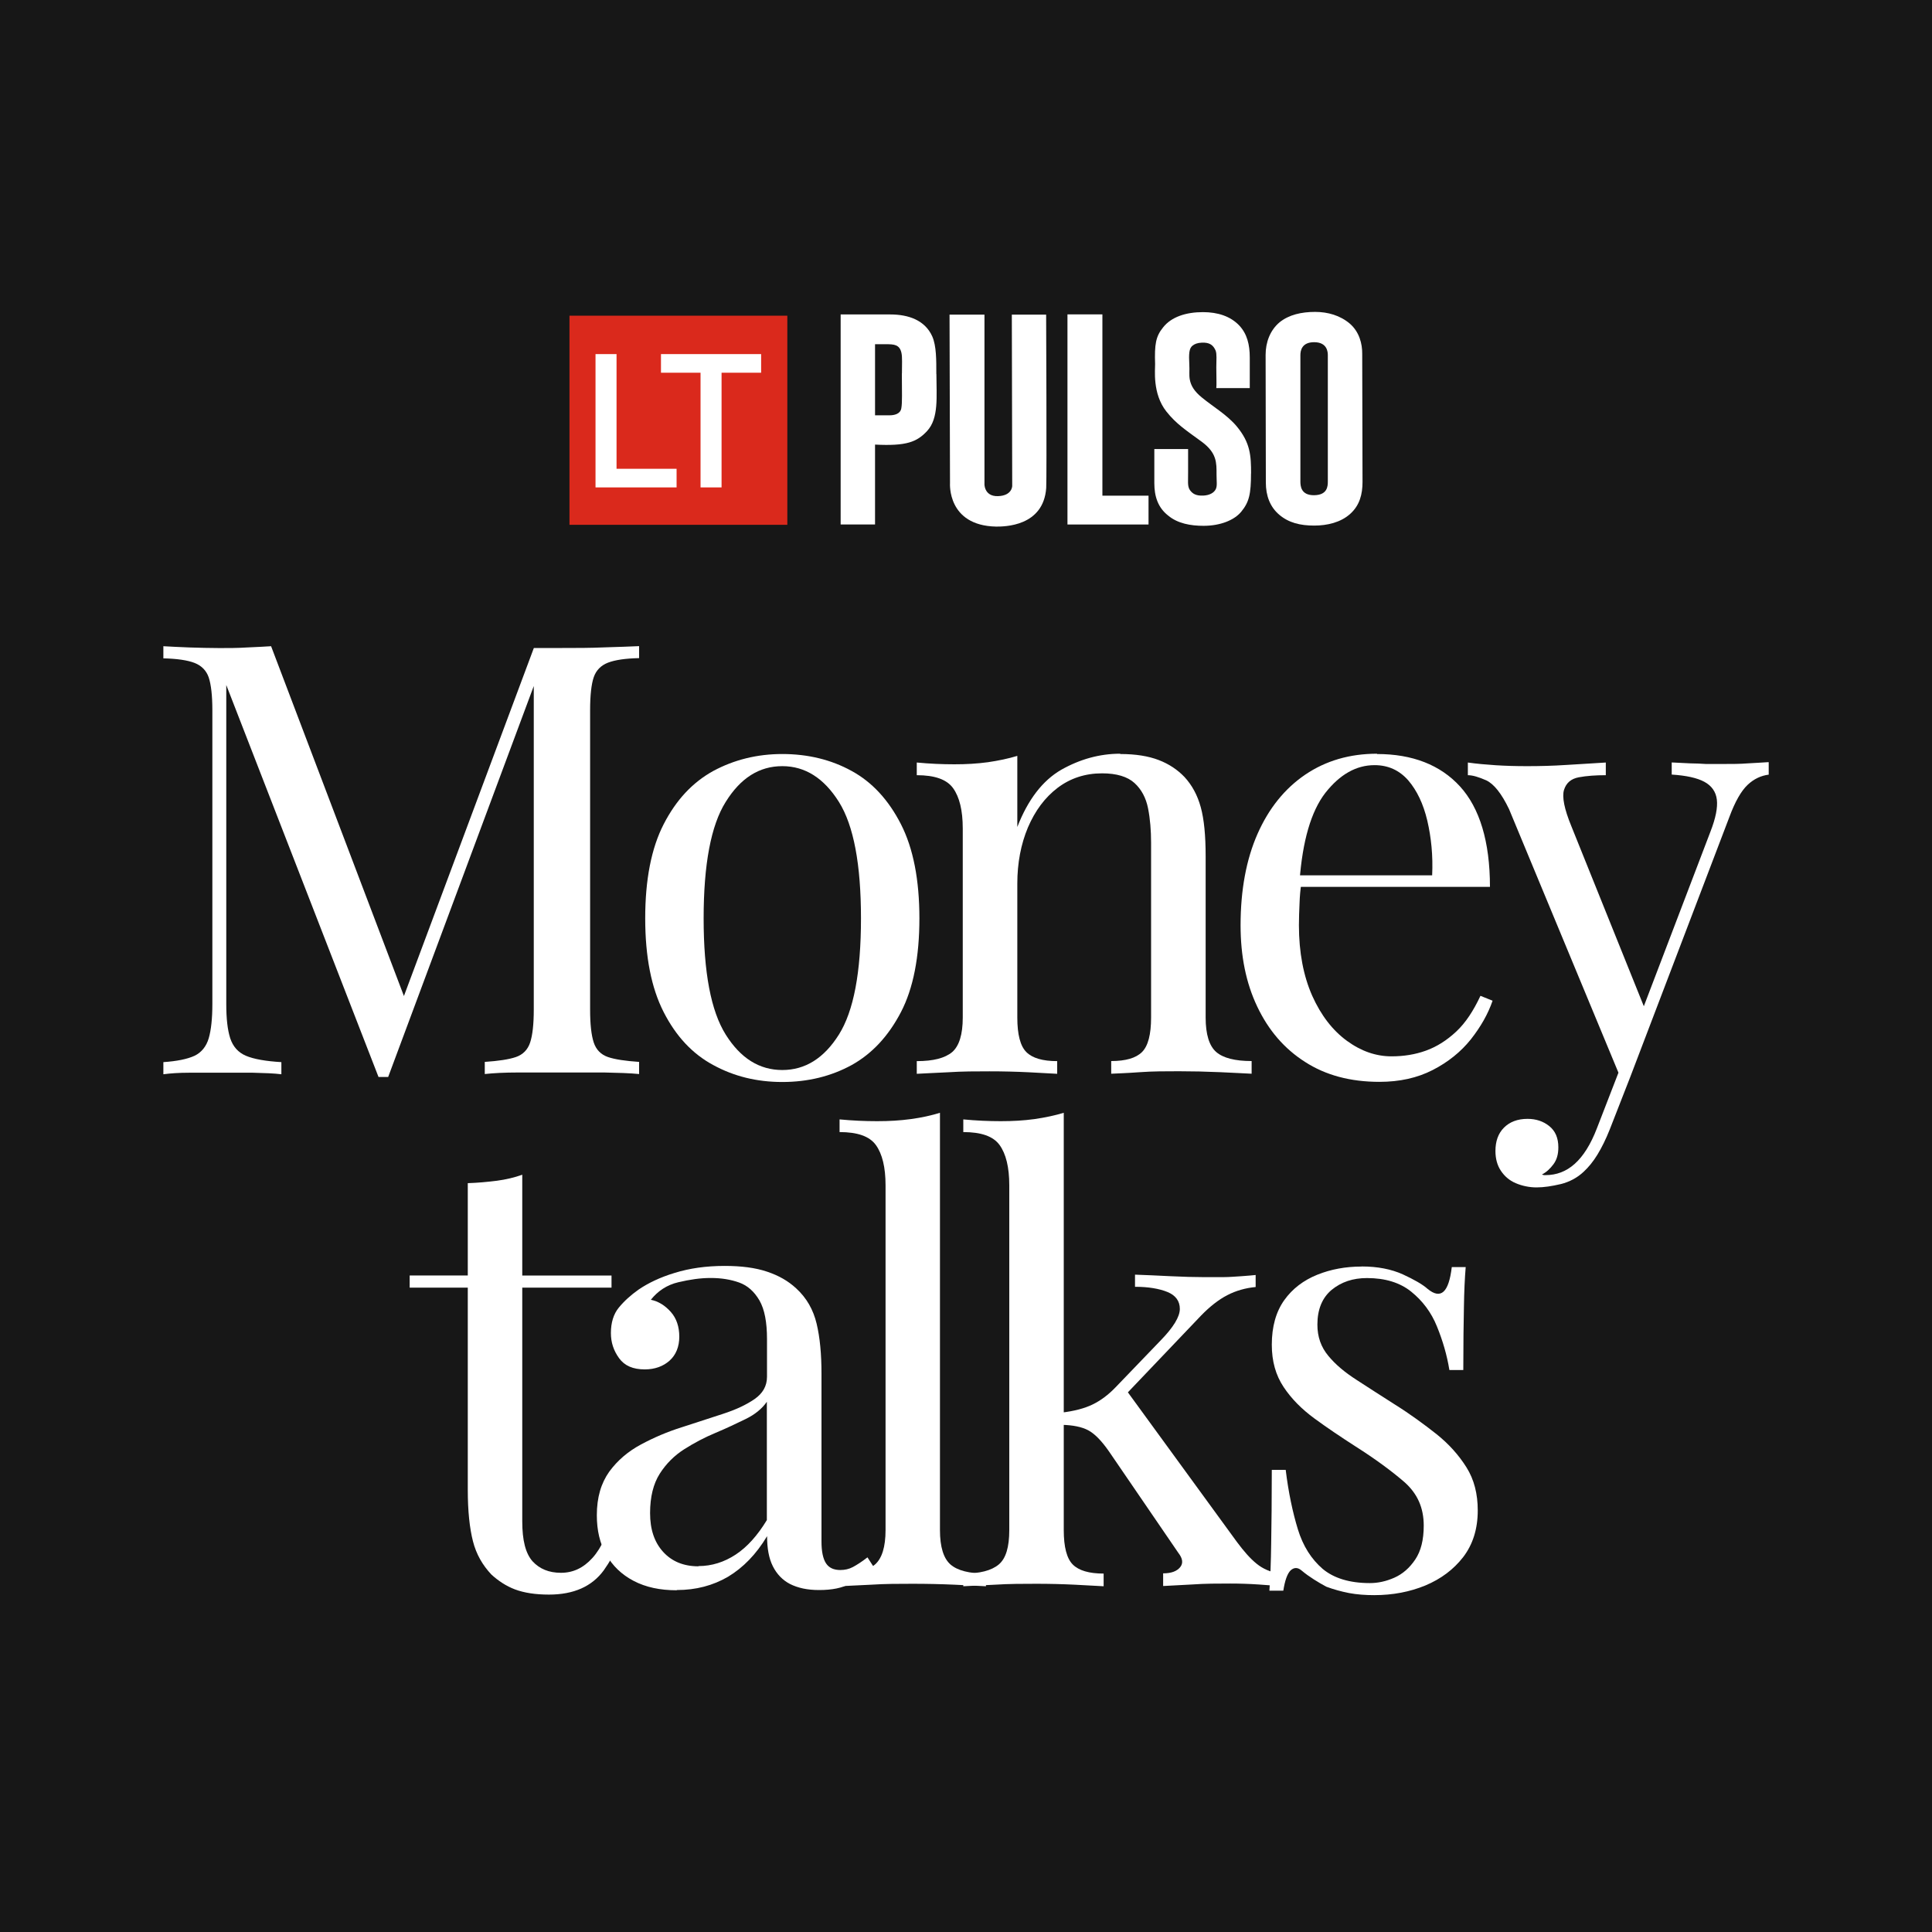
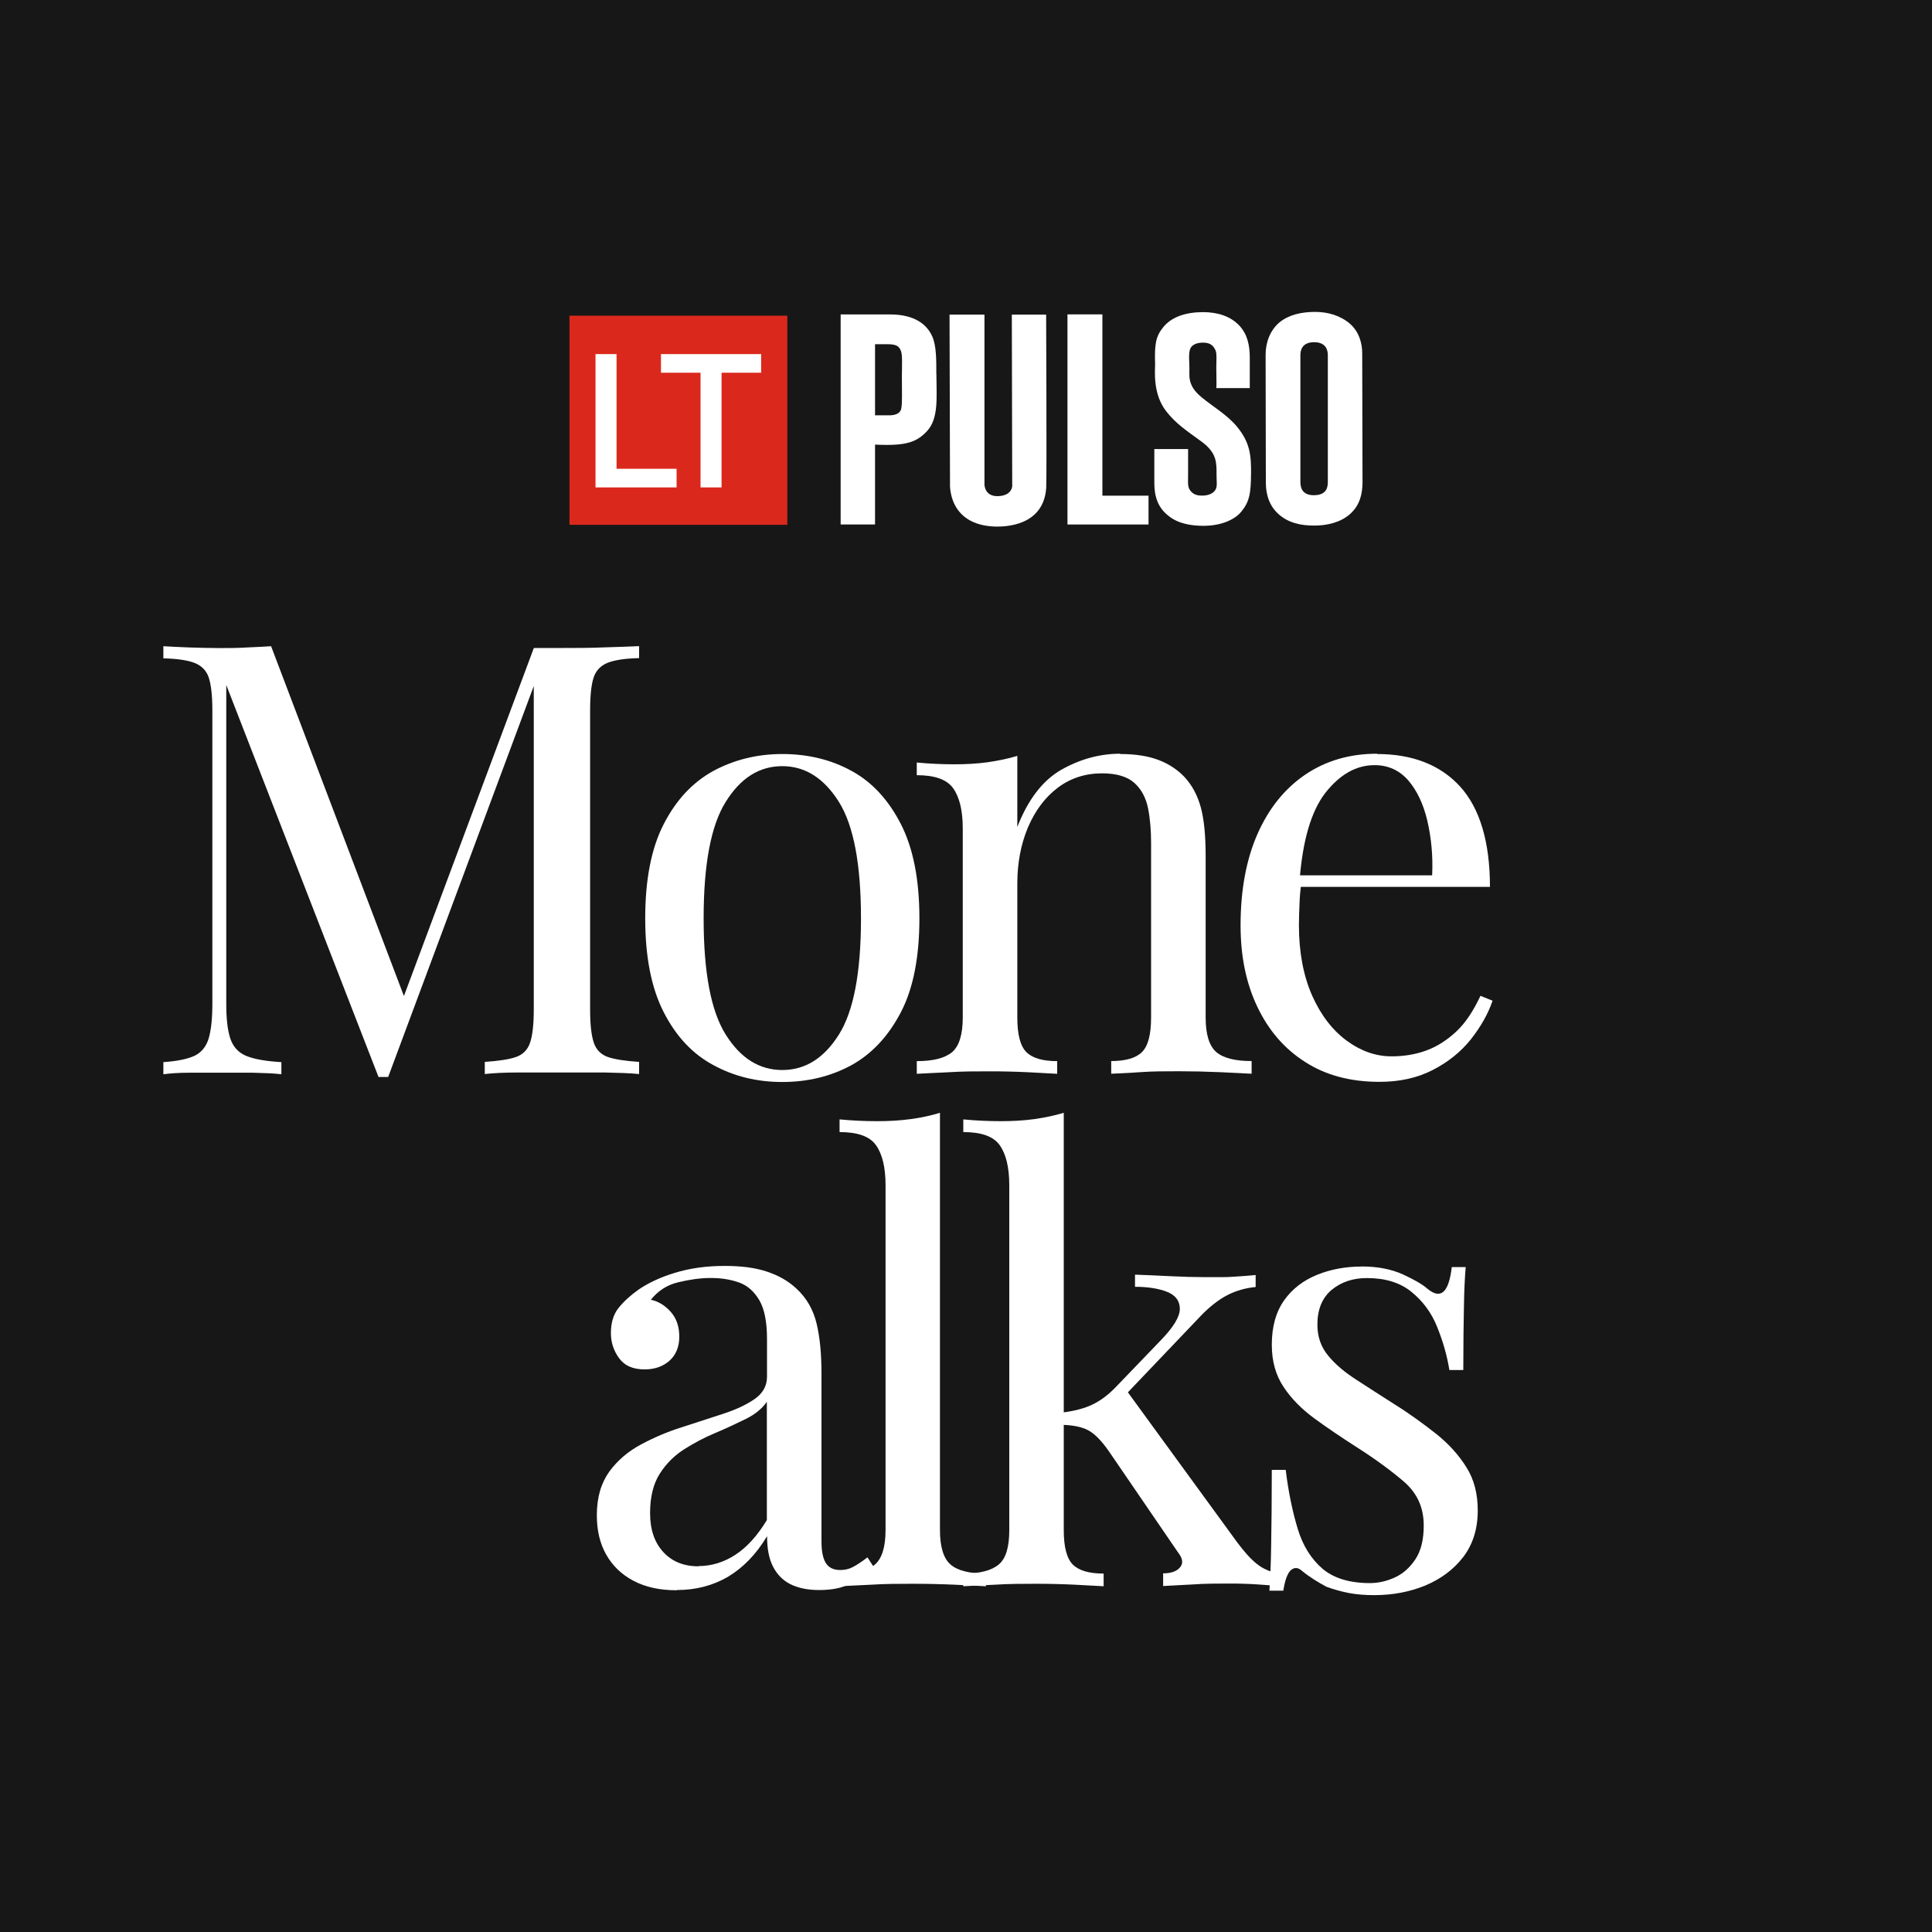
<svg xmlns="http://www.w3.org/2000/svg" id="Layer_1" data-name="Layer 1" viewBox="0 0 250 250">
  <defs>
    <style>
      .cls-1 {
        fill: #171717;
      }

      .cls-2 {
        fill: #fff;
      }

      .cls-3 {
        fill: #da291c;
      }
    </style>
  </defs>
  <rect class="cls-1" width="250" height="250" />
  <g>
    <path class="cls-2" d="M82.7,83.59v1.57c-1.76.04-3.09.23-4.03.59-.9.35-1.53.98-1.84,1.88s-.47,2.35-.47,4.27v38.77c0,1.88.16,3.29.47,4.23s.94,1.57,1.84,1.88,2.27.51,4.03.63v1.57c-1.21-.12-2.7-.16-4.5-.2h-11.16c-1.76,0-3.21.08-4.31.2v-1.57c1.76-.12,3.09-.31,4.03-.63.9-.31,1.53-.94,1.84-1.88s.47-2.35.47-4.23v-42.96l.31.23-19.15,51.42h-1.25l-19.7-50.72v41.28c0,1.88.16,3.33.51,4.43.35,1.06,1.02,1.84,2.04,2.27s2.55.7,4.58.82v1.57c-.94-.12-2.15-.16-3.68-.2h-8.26c-1.33,0-2.43.08-3.33.2v-1.57c1.76-.12,3.09-.39,4.03-.82.9-.43,1.53-1.21,1.84-2.27s.47-2.55.47-4.43v-37.99c0-1.92-.16-3.33-.47-4.27-.31-.9-.94-1.53-1.84-1.88-.9-.35-2.27-.55-4.03-.59v-1.57c.9.04,2,.12,3.33.16s2.66.08,3.96.08c1.14,0,2.35,0,3.56-.08,1.21-.04,2.27-.12,3.09-.16l17.74,46.72-1.33.63,17.59-47.12h3.68c1.84,0,3.64,0,5.44-.08,1.8-.04,3.29-.12,4.5-.16" />
    <path class="cls-2" d="M101.23,99.14c-2.98,0-5.4,1.53-7.32,4.62-1.92,3.05-2.86,8.11-2.86,15.08s.94,11.98,2.86,15.04,4.35,4.58,7.32,4.58,5.4-1.53,7.32-4.58c1.92-3.05,2.86-8.07,2.86-15.04s-.94-12.02-2.86-15.08c-1.92-3.05-4.35-4.62-7.32-4.62M101.23,97.57c3.33,0,6.34.74,8.97,2.19,2.66,1.45,4.78,3.76,6.38,6.89s2.39,7.21,2.39,12.18-.78,9.05-2.39,12.14c-1.61,3.09-3.72,5.37-6.38,6.85-2.66,1.45-5.64,2.19-8.97,2.19s-6.27-.74-8.93-2.19c-2.7-1.45-4.82-3.72-6.42-6.85s-2.39-7.17-2.39-12.14.78-9.05,2.39-12.18,3.72-5.4,6.42-6.89c2.7-1.45,5.68-2.19,8.93-2.19" />
    <path class="cls-2" d="M144.97,97.57c2,0,3.64.27,4.97.78,1.33.51,2.43,1.25,3.33,2.19.98,1.06,1.68,2.35,2.11,3.92s.63,3.68.63,6.34v20.87c0,2.19.47,3.68,1.37,4.46.9.78,2.43,1.17,4.58,1.17v1.64c-.9-.04-2.23-.12-4.07-.2-1.84-.08-3.6-.12-5.33-.12s-3.41,0-5.05.12-2.86.16-3.72.2v-1.64c1.88,0,3.21-.39,3.99-1.17.78-.78,1.17-2.27,1.17-4.46v-22.6c0-1.61-.12-3.09-.39-4.46-.27-1.37-.86-2.47-1.76-3.29-.9-.82-2.31-1.25-4.19-1.25-2.19,0-4.11.63-5.76,1.88-1.64,1.25-2.9,2.94-3.84,5.13-.9,2.15-1.37,4.58-1.37,7.25v17.35c0,2.19.39,3.68,1.17,4.46.78.78,2.11,1.17,3.99,1.17v1.64c-.82-.04-2.08-.12-3.72-.2s-3.33-.12-5.05-.12-3.49,0-5.33.12c-1.84.08-3.17.16-4.07.2v-1.64c2.15,0,3.64-.39,4.58-1.17.9-.78,1.37-2.27,1.37-4.46v-24.48c0-2.35-.43-4.07-1.25-5.21s-2.39-1.68-4.7-1.68v-1.64c1.68.16,3.29.23,4.86.23s2.94-.08,4.35-.27c1.37-.2,2.66-.47,3.8-.82v9.2c1.37-3.52,3.25-5.99,5.68-7.4,2.43-1.37,4.97-2.08,7.64-2.08" />
    <path class="cls-2" d="M178.19,97.57c4.58,0,8.19,1.41,10.73,4.19s3.88,7.13,3.88,13h-27.57l-.08-1.49h20.17c.12-2.55-.12-4.9-.63-7.09-.51-2.15-1.33-3.88-2.47-5.21-1.14-1.29-2.58-1.96-4.35-1.96-2.39,0-4.5,1.21-6.38,3.6-1.84,2.39-2.94,6.19-3.33,11.4l.23.31c-.12.78-.2,1.64-.23,2.58-.04.94-.08,1.88-.08,2.82,0,3.52.59,6.58,1.72,9.13,1.14,2.55,2.66,4.5,4.5,5.84s3.76,2,5.76,2c1.57,0,3.05-.23,4.46-.74,1.41-.51,2.7-1.33,3.92-2.47s2.23-2.7,3.13-4.62l1.57.63c-.59,1.72-1.53,3.37-2.82,5.01-1.29,1.61-2.94,2.94-4.93,3.96s-4.27,1.53-6.89,1.53c-3.76,0-6.97-.86-9.63-2.58-2.7-1.72-4.74-4.11-6.19-7.17-1.45-3.05-2.15-6.54-2.15-10.5,0-4.58.74-8.54,2.19-11.83,1.45-3.29,3.52-5.87,6.19-7.68,2.66-1.8,5.76-2.7,9.28-2.7" />
-     <path class="cls-2" d="M210.97,139.32l-2.66,6.81c-.51,1.29-1.06,2.39-1.61,3.29s-1.14,1.61-1.76,2.19c-.82.78-1.84,1.33-2.98,1.61-1.14.27-2.19.43-3.13.43s-1.88-.2-2.7-.55-1.45-.9-1.92-1.61c-.47-.7-.7-1.57-.7-2.55,0-1.25.35-2.27,1.1-3.02s1.76-1.14,3.05-1.14c1.1,0,2.04.31,2.82.94s1.17,1.53,1.17,2.74c0,.9-.2,1.61-.63,2.19s-.9,1.02-1.49,1.33c.12.04.2.08.27.08h.2c1.41,0,2.66-.47,3.76-1.45s2.08-2.51,2.9-4.66l2.82-7.28,1.49.63ZM228.87,98.67v1.57c-.98.12-1.92.55-2.74,1.33s-1.61,2.15-2.35,4.15l-12.81,33.6h-1.33l-14.37-34.62c-.98-2.04-1.96-3.25-2.94-3.72-.98-.43-1.76-.67-2.39-.67v-1.64c1.14.16,2.35.27,3.6.35s2.58.12,4.07.12c1.61,0,3.33-.04,5.13-.16,1.8-.12,3.49-.2,5.05-.31v1.64c-1.29,0-2.47.08-3.49.27s-1.64.74-1.92,1.64c-.27.9.04,2.47.94,4.66l9.6,23.85-.47.16,8.89-23.3c.67-1.72.94-3.09.82-4.11-.12-1.02-.67-1.8-1.61-2.31-.94-.51-2.35-.82-4.23-.94v-1.57c.94.04,1.76.08,2.43.12.67,0,1.33.04,2,.08h2.15c1.21,0,2.27,0,3.25-.08.98-.04,1.88-.12,2.7-.16" />
-     <path class="cls-2" d="M67.58,152.01v13.04h11.55v1.57h-11.55v30.24c0,2.47.43,4.15,1.33,5.17.9.98,2.11,1.49,3.68,1.49s2.9-.63,4.07-1.92,2.15-3.41,2.98-6.46l1.57.39c-.51,3.02-1.57,5.56-3.09,7.68-1.53,2.08-3.88,3.13-7.09,3.13-1.76,0-3.21-.23-4.39-.67-1.14-.43-2.15-1.1-3.05-1.92-1.14-1.21-1.96-2.62-2.39-4.31s-.67-3.88-.67-6.66v-26.16h-7.52v-1.57h7.52v-11.95c1.29-.04,2.55-.16,3.76-.31,1.21-.16,2.31-.43,3.29-.78" />
    <path class="cls-2" d="M90.38,202.65c1.72,0,3.33-.51,4.82-1.49s2.82-2.47,4.03-4.46v-15.31c-.63.9-1.53,1.64-2.74,2.23-1.21.59-2.51,1.21-3.92,1.8-1.41.59-2.74,1.29-4.03,2.11s-2.35,1.88-3.17,3.17-1.25,2.98-1.25,5.09.55,3.76,1.68,5.01,2.66,1.88,4.58,1.88M87.56,205.78c-2.15,0-3.99-.39-5.56-1.21-1.57-.82-2.74-1.96-3.56-3.41s-1.21-3.13-1.21-5.09c0-2.31.55-4.15,1.61-5.64,1.06-1.45,2.43-2.62,4.11-3.52,1.68-.9,3.41-1.64,5.29-2.23,1.84-.59,3.6-1.17,5.29-1.72s3.02-1.17,4.11-1.92c1.06-.74,1.61-1.68,1.61-2.9v-4.86c0-2.19-.31-3.84-.98-5.01-.67-1.14-1.53-1.92-2.62-2.31s-2.31-.59-3.68-.59-2.7.2-4.19.55-2.66,1.14-3.56,2.27c.98.2,1.84.74,2.58,1.57s1.1,1.92,1.1,3.21-.43,2.35-1.25,3.09c-.82.74-1.92,1.14-3.21,1.14-1.53,0-2.62-.47-3.33-1.45s-1.06-2.04-1.06-3.25c0-1.37.35-2.47,1.02-3.29s1.53-1.61,2.58-2.35c1.21-.82,2.74-1.57,4.66-2.15,1.92-.59,4.03-.9,6.46-.9,2.15,0,3.96.23,5.48.74,1.53.51,2.74,1.21,3.76,2.15,1.37,1.25,2.23,2.78,2.66,4.58s.63,3.96.63,6.46v21.74c0,1.29.2,2.23.59,2.82s1.02.86,1.84.86c.59,0,1.14-.12,1.64-.39s1.14-.67,1.88-1.25l.86,1.33c-1.1.82-2.15,1.53-3.13,2.08s-2.31.82-3.99.82c-1.53,0-2.74-.27-3.76-.78-.98-.51-1.72-1.29-2.23-2.31s-.74-2.31-.74-3.88c-1.41,2.35-3.09,4.07-5.05,5.25-1.96,1.14-4.15,1.72-6.62,1.72" />
    <path class="cls-2" d="M121.63,143.98v54.01c0,2.19.47,3.68,1.37,4.46s2.43,1.17,4.58,1.17v1.64c-.9-.04-2.23-.12-4.03-.2-1.8-.08-3.6-.12-5.44-.12s-3.56,0-5.4.12c-1.84.08-3.17.16-4.07.2v-1.64c2.15,0,3.64-.39,4.58-1.17.9-.78,1.37-2.27,1.37-4.46v-44.61c0-2.35-.43-4.07-1.25-5.21-.82-1.14-2.39-1.68-4.7-1.68v-1.64c1.68.16,3.29.23,4.86.23s2.94-.08,4.35-.27,2.66-.47,3.8-.82" />
    <path class="cls-2" d="M162.48,164.97v1.57c-1.29.12-2.55.47-3.68,1.06-1.14.59-2.27,1.49-3.37,2.62l-11.01,11.55,1.1-2.19,14.53,19.94c.9,1.21,1.72,2.15,2.55,2.82.82.67,1.8,1.1,2.94,1.25v1.64c-.59-.04-1.49-.12-2.7-.2-1.21-.08-2.43-.12-3.64-.12-1.61,0-3.25,0-4.93.12-1.68.08-2.9.16-3.76.2v-1.64c1.06,0,1.76-.27,2.19-.78s.35-1.14-.23-1.88l-8.97-13.12c-.98-1.41-1.88-2.31-2.7-2.74s-1.96-.67-3.49-.7v-1.57c1.68-.2,3.02-.55,4.07-1.06s2.04-1.25,2.98-2.23l5.8-6.03c1.68-1.72,2.51-3.09,2.51-4.11s-.55-1.76-1.61-2.19-2.47-.67-4.19-.67v-1.57c1.37.04,2.86.12,4.58.2,1.68.08,3.09.12,4.27.12h2.58c.82,0,1.61-.08,2.35-.12s1.37-.12,1.88-.16M137.65,143.98v54.01c0,2.19.39,3.68,1.17,4.46s2.11,1.17,3.99,1.17v1.64c-.82-.04-2.08-.12-3.72-.2-1.64-.08-3.29-.12-4.97-.12s-3.56,0-5.4.12c-1.84.08-3.17.16-4.07.2v-1.64c2.15,0,3.64-.39,4.58-1.17s1.37-2.27,1.37-4.46v-44.61c0-2.35-.43-4.07-1.25-5.21-.82-1.14-2.39-1.68-4.7-1.68v-1.64c1.68.16,3.29.23,4.86.23s2.94-.08,4.35-.27c1.37-.2,2.66-.47,3.8-.82" />
    <path class="cls-2" d="M176.19,163.88c2.08,0,3.84.35,5.33,1.02,1.45.67,2.55,1.29,3.21,1.88,1.72,1.41,2.74.47,3.13-2.82h1.8c-.12,1.45-.2,3.17-.23,5.21-.04,2-.08,4.7-.08,8.11h-1.8c-.31-1.92-.86-3.8-1.61-5.64-.74-1.84-1.88-3.33-3.33-4.5-1.45-1.17-3.37-1.76-5.72-1.76-1.84,0-3.33.51-4.58,1.53-1.21,1.02-1.84,2.51-1.84,4.5,0,1.57.47,2.9,1.41,4.03.94,1.14,2.15,2.15,3.68,3.13s3.13,2.04,4.93,3.17c2,1.25,3.76,2.55,5.4,3.84,1.61,1.29,2.9,2.74,3.88,4.31.98,1.57,1.45,3.41,1.45,5.56,0,2.39-.63,4.39-1.88,6.03-1.25,1.61-2.86,2.82-4.9,3.68-2,.82-4.19,1.25-6.62,1.25-1.14,0-2.23-.08-3.25-.27-1.02-.2-2-.47-2.94-.82-.51-.27-1.06-.59-1.61-.94s-1.1-.74-1.61-1.17-.98-.39-1.41,0c-.43.43-.74,1.33-.94,2.62h-1.8c.12-1.68.2-3.68.23-6.11.04-2.39.08-5.56.08-9.52h1.8c.35,2.9.9,5.48,1.57,7.68.67,2.19,1.76,3.88,3.21,5.13,1.45,1.21,3.49,1.84,6.11,1.84,1.06,0,2.11-.23,3.17-.7s1.96-1.25,2.7-2.35,1.1-2.55,1.1-4.39c0-2.31-.82-4.15-2.51-5.64-1.68-1.45-3.76-2.98-6.34-4.62-1.88-1.21-3.64-2.39-5.29-3.6s-2.98-2.55-3.99-4.07c-1.02-1.53-1.53-3.33-1.53-5.48,0-2.35.55-4.27,1.61-5.76s2.51-2.58,4.27-3.29,3.68-1.06,5.72-1.06" />
  </g>
  <g>
    <g>
      <polygon class="cls-2" points="138.13 40.68 138.13 67.87 148.62 67.87 148.62 64.14 148.42 64.14 142.65 64.14 142.65 40.68 138.13 40.68" />
      <g>
        <path class="cls-2" d="M116.71,48.33c0-1.16.06-2.1-.06-2.65-.23-1.1-.96-1.14-2.02-1.14h-1.4v9.2h1.82c.69.01,1.46-.18,1.58-.91.14-.78.07-2.04.07-4.5M121.17,48.39c0,2.89.34,5.72-1.21,7.39-1.31,1.41-2.67,1.96-6.73,1.75v10.34h-4.45v-27.18h6.42c2.37,0,4.49.75,5.43,2.83.55,1.24.53,3.1.53,4.88" />
        <path class="cls-2" d="M135.38,40.71h-4.45l.05,22.17s0,1.26-1.83,1.32c-1.91.07-1.76-1.78-1.76-1.55v-21.94h-4.52l.06,21.81s-.39,5.49,5.96,5.62c1.03,0,6.14.02,6.49-5.01.08-1.61-.01-22.41-.01-22.41" />
        <path class="cls-2" d="M171.82,62.3v-16.34c0-.39-.06-1.68-1.77-1.68-1.6,0-1.78,1.09-1.78,1.68v16.34c0,.57.06,1.8,1.78,1.78,1.74-.02,1.77-1.19,1.77-1.78M176.31,62.35c0,1.61-.37,3.05-1.6,4.15-1.22,1.1-2.96,1.51-4.65,1.51-1.83,0-3.3-.37-4.51-1.39-1.21-1.02-1.75-2.47-1.75-4.18l-.03-16.52c0-1.6.56-3.17,1.81-4.22,1.21-.97,2.81-1.34,4.6-1.34,1.65,0,3.24.46,4.49,1.52,1.23,1.07,1.61,2.6,1.6,3.89l.04,16.57Z" />
        <path class="cls-2" d="M161.88,61.25c0,2.69-.25,3.73-1.26,4.96-.9,1.1-2.71,1.83-4.88,1.83-1.68,0-3.34-.3-4.56-1.31-1.36-1.05-1.81-2.53-1.81-4.21v-4.41h4.37v3.02c.02,1.02-.12,1.78.23,2.28.35.49.8.76,1.74.72.81-.04,1.38-.36,1.61-.83.21-.43.1-.98.1-1.91,0-1.5.06-2.77-1.92-4.23-1.99-1.46-3.28-2.28-4.57-3.91-1.84-2.32-1.44-5.47-1.46-6.14-.08-2.53.07-3.56,1.03-4.74,1.08-1.38,2.99-1.98,5.16-1.98,1.92,0,3.55.53,4.69,1.72,1.03,1.09,1.37,2.5,1.37,4.15v3.96h-4.33c.05-.31,0-1.7,0-2.68,0-1,.09-1.71-.09-2.18-.32-.73-.8-1.06-1.78-1.02-.58.02-.95.18-1.21.39-.45.36-.49,1.04-.41,2.52.04.65-.05,1.29.06,1.87.15.81.6,1.53,1.54,2.3,1.47,1.21,3.29,2.26,4.54,3.76,1.76,2.12,1.85,3.79,1.85,6.1" />
      </g>
    </g>
    <g>
      <rect class="cls-3" x="73.69" y="40.85" width="28.19" height="27.06" />
      <polygon class="cls-2" points="77.06 45.82 79.78 45.82 79.78 60.66 87.55 60.66 87.55 63.07 77.06 63.07 77.06 45.82" />
      <polygon class="cls-2" points="90.65 48.23 85.53 48.23 85.53 45.82 98.49 45.82 98.49 48.23 93.37 48.23 93.37 63.07 90.65 63.07 90.65 48.23" />
    </g>
  </g>
</svg>